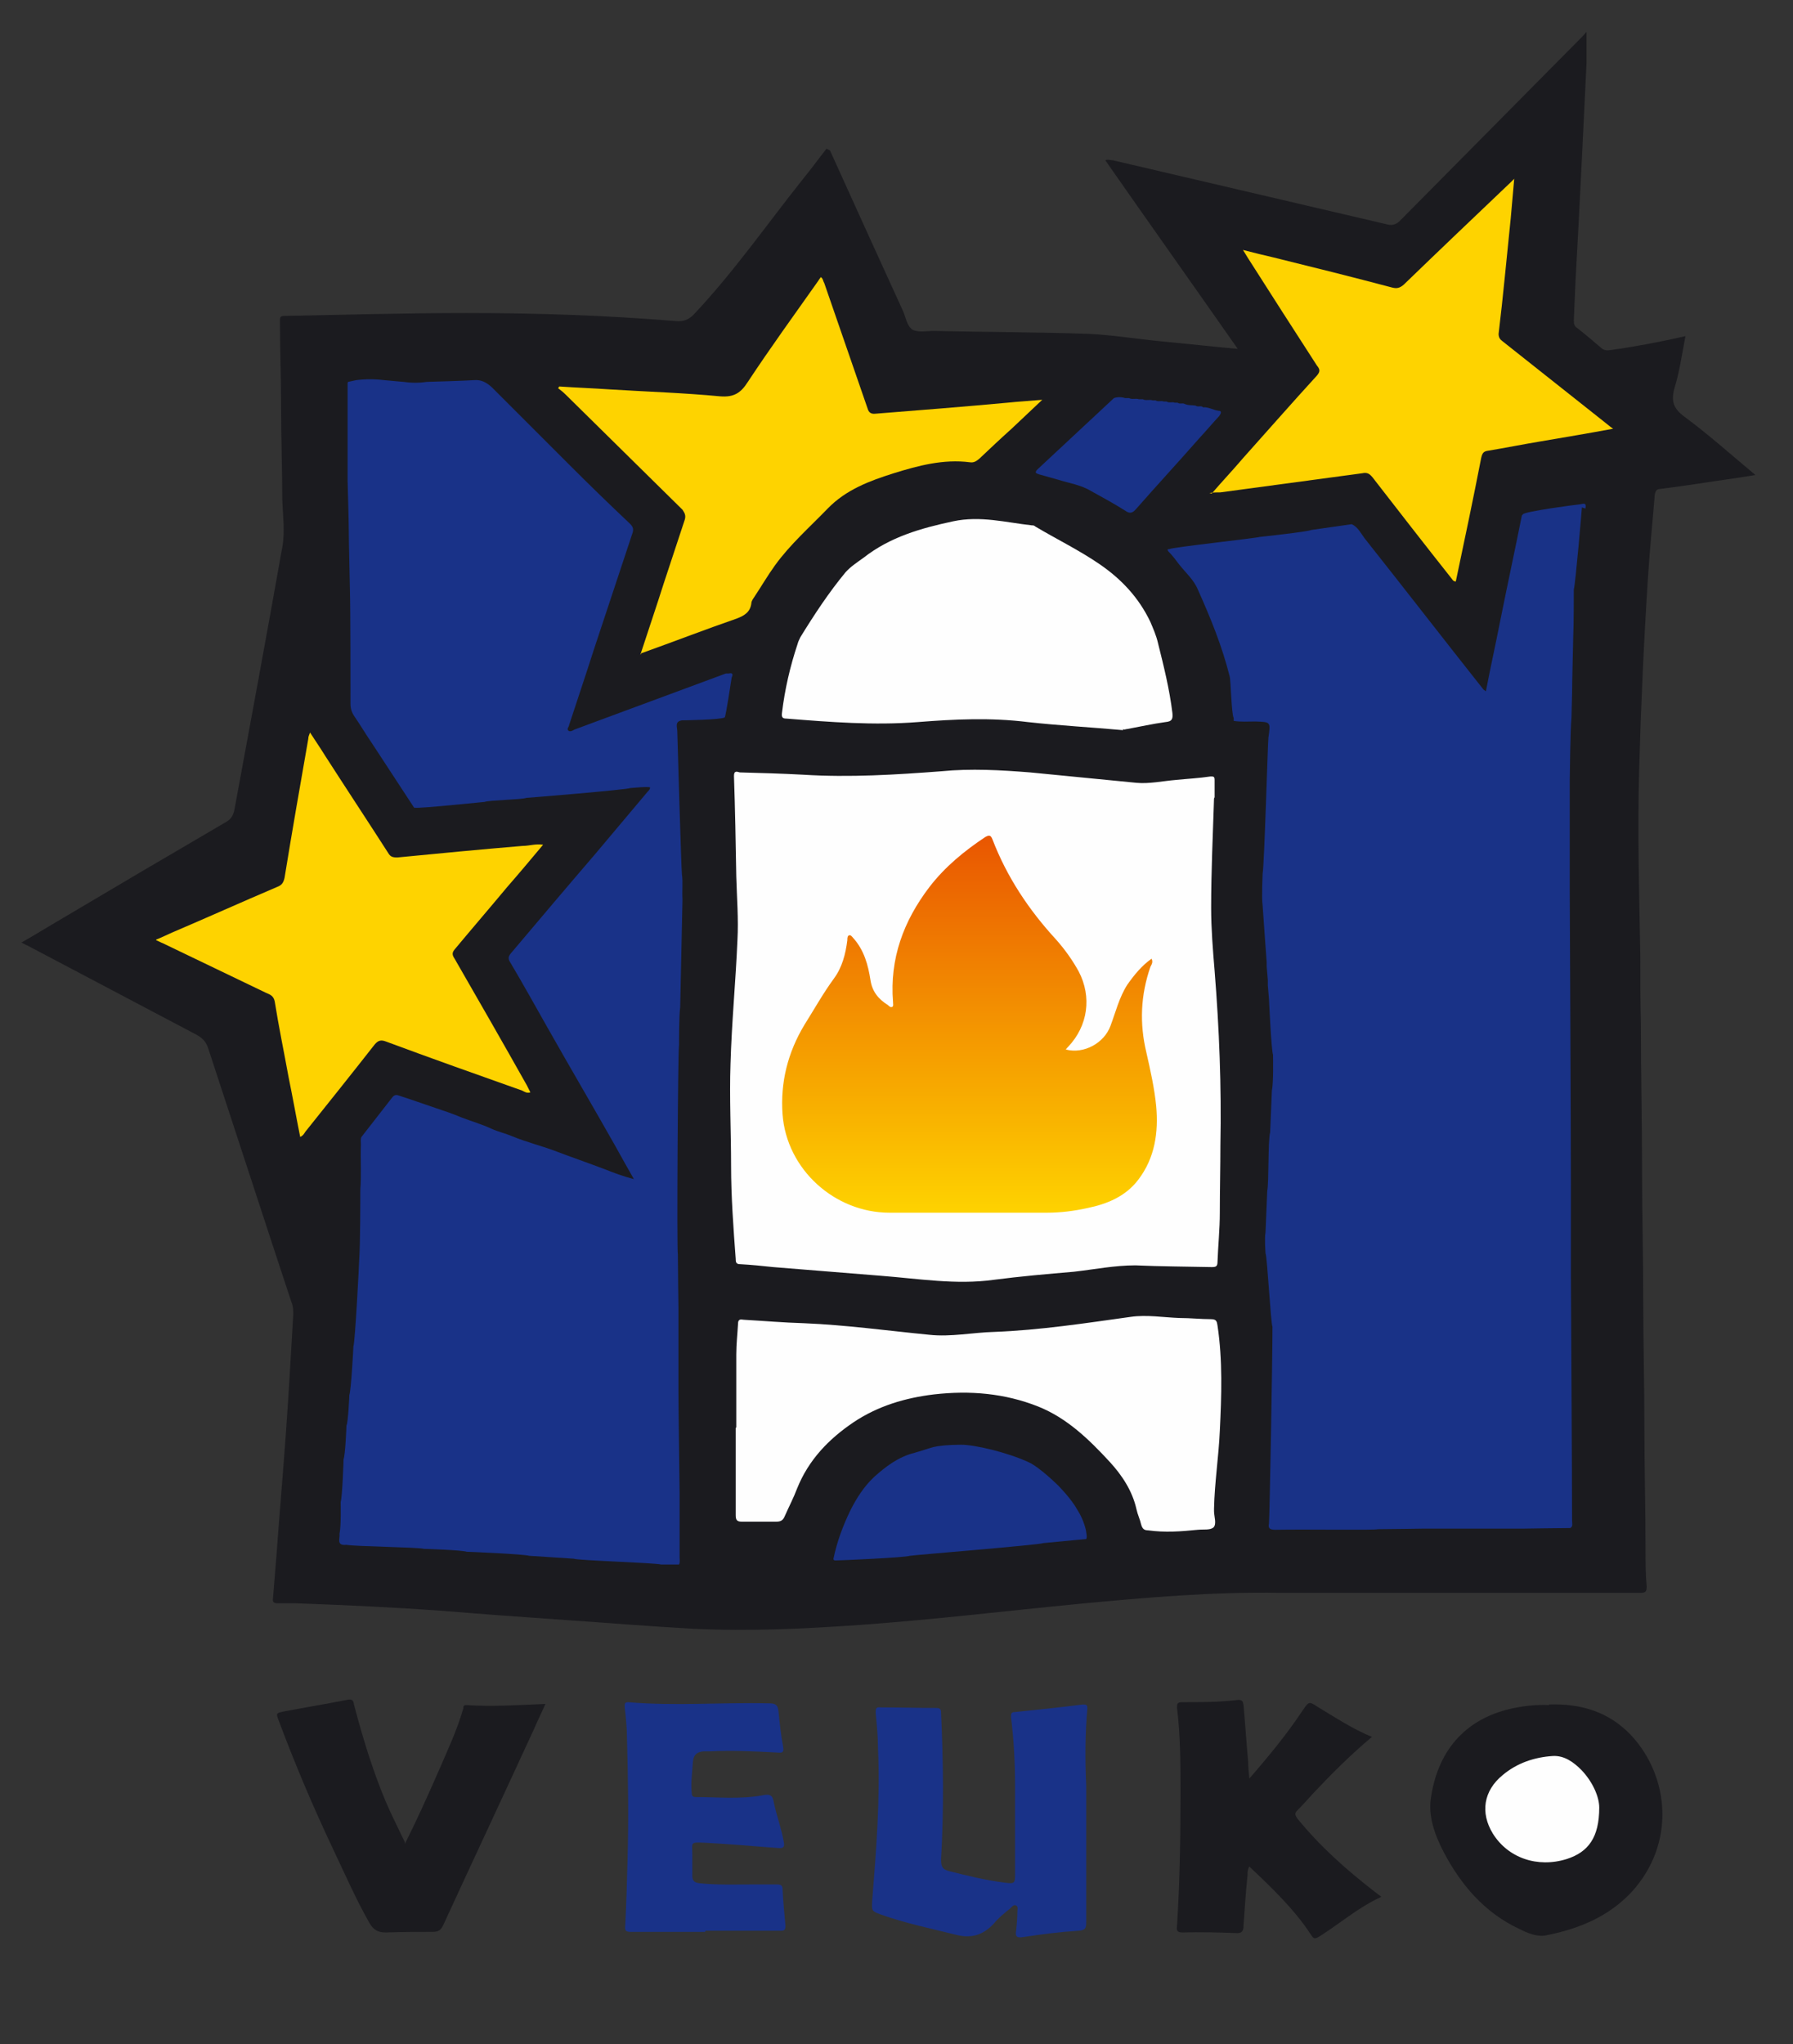
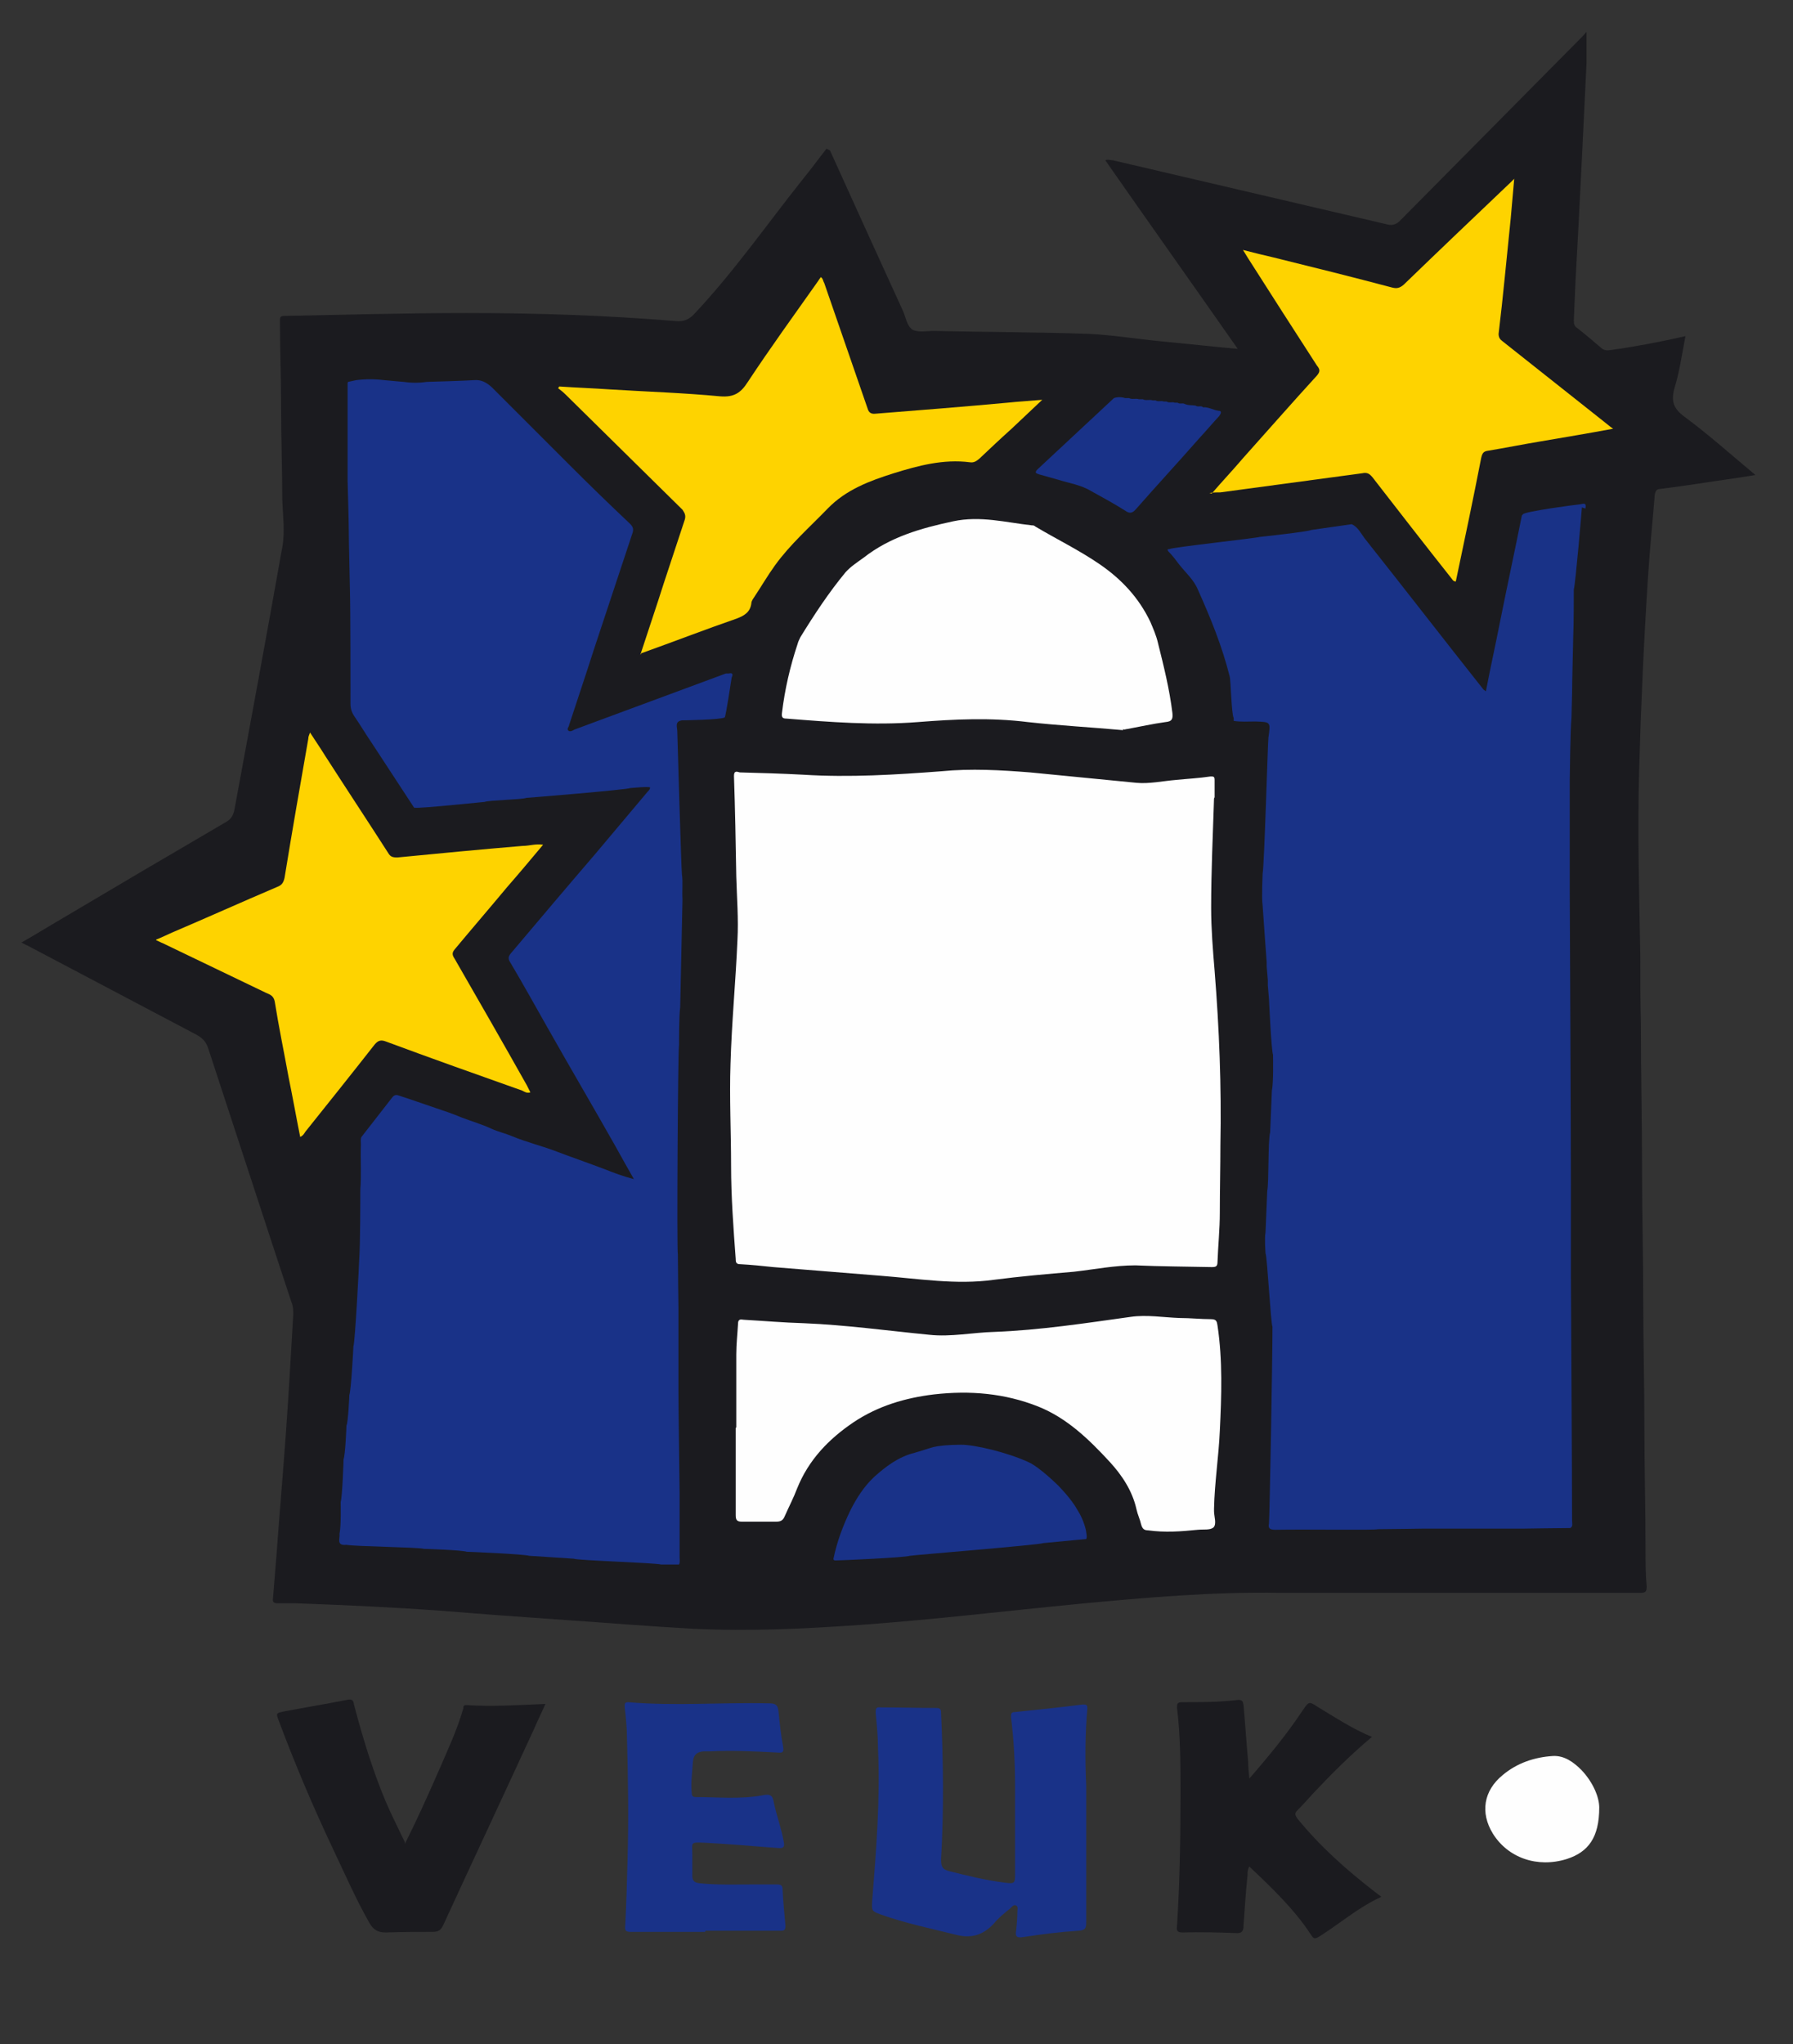
<svg xmlns="http://www.w3.org/2000/svg" id="Vrstva_1" version="1.1" viewBox="0 0 310 353.3">
  <rect x="0" y="0" width="310" height="353.3" fill="#333333" stroke="none" />
  <defs>
    <style>
      .st0 {
        fill: url(#Nepojmenovaný_přechod_28);
      }

      .st1 {
        fill: #fed300;
      }

      .st2 {
        fill: #193288;
      }

      .st3 {
        fill: #1b1b1f;
      }

      .st4 {
        fill: #fefefe;
      }

      .st5 {
        fill: #193287;
      }
    </style>
    <linearGradient id="Nepojmenovaný_přechod_28" data-name="Nepojmenovaný přechod 28" x1="167.7" y1="209.5" x2="167.7" y2="144.4" gradientUnits="userSpaceOnUse">
      <stop offset="0" stop-color="#fed200" />
      <stop offset="1" stop-color="#e95601" />
    </linearGradient>
  </defs>
  <path class="st3" d="M143.5,26c4.2,9.3,8.4,18.5,12.6,27.7.5,1.1.7,2.7,1.7,3.3,1,.5,2.4.2,3.7.2,8.9.2,17.8.2,26.7.5,4.2.2,8.4.9,12.6,1.3,4.3.4,8.7.9,13.2,1.3-7.7-11-15.3-21.7-22.9-32.6.5-.2.9,0,1.3,0,15.8,3.7,31.7,7.4,47.5,11.1.8.2,1.4,0,2-.5,10.3-10.4,20.6-20.8,30.9-31.2.5-.5,1-1,1.5-1.6,0,1.8,0,3.6,0,5.4-.6,12.5-1.2,25-1.9,37.6-.1,2.3-.2,4.6-.3,6.9,0,.6.1,1,.6,1.3,1.4,1.1,2.7,2.2,4.1,3.4.5.5,1.1.5,1.7.4,4.3-.6,8.5-1.4,12.9-2.4-.6,3.1-1,6.1-1.9,9-.6,2.2-.2,3.5,1.7,4.9,4.2,3.1,8.1,6.6,12.3,10.1-2.4.4-4.5.7-6.6,1-3.3.5-6.6,1-9.8,1.4-.7,0-.9.4-1,1-.4,4.9-.9,9.8-1.2,14.7-.7,10.9-1.2,21.9-1.5,32.8-.3,10.7,0,21.5.2,32.2,0,3.9,0,7.8.1,11.8,0,8.5.2,16.9.2,25.4,0,7.2.2,14.5.2,21.7,0,7.3.2,14.6.2,21.9,0,7.2.2,14.5.2,21.7,0,2.2,0,4.3.2,6.5,0,.9-.2,1.1-1.1,1.1-14.3,0-28.6,0-43,0-6.4,0-12.9,0-19.3,0-11.6-.2-23.1.8-34.7,1.9-12.4,1.2-24.9,2.7-37.3,3.6-9.8.7-19.7,1.2-29.6.7-7.3-.4-14.6-1-21.9-1.5-7.1-.5-14.3-1-21.4-1.6-8.4-.6-16.9-1-25.4-1.3-1,0-2,0-3,0-.7,0-.9-.2-.8-.9.2-2.5.4-4.9.6-7.4.5-6.9,1.1-13.8,1.6-20.7.5-7,.9-14,1.3-20.9,0-.7,0-1.4-.3-2.1-1-3-2-6.1-3-9.1-3.8-11.6-7.6-23.2-11.4-34.8-.4-1.2-1-1.8-2.1-2.4-9.7-5.1-19.5-10.3-29.2-15.4-.3-.1-.6-.3-1-.5,1.8-1,3.4-2,5.1-3,10.1-6,20.3-12,30.4-17.9.8-.5,1.1-1.1,1.3-1.9,2.8-15.1,5.6-30.3,8.3-45.5.5-2.7.1-5.5,0-8.3,0-5.3-.2-10.6-.2-15.8,0-5-.2-10-.2-15,0-.6,0-.9.8-.9,10.5-.2,21-.5,31.5-.5,12.1,0,24.1.4,36.2,1.4,1.2.1,2.1-.2,3-1.1,6.9-7.3,12.6-15.5,18.8-23.3,1.4-1.7,2.7-3.5,4.2-5.4Z" />
  <path class="st2" d="M187.8,308.6c0,7.9,0,15.7,0,23.6,0,1-.1,1.4-1.3,1.5-3.2.2-6.4.6-9.6,1.1-1.2.2-1.4-.2-1.2-1.2.1-1.1.2-2.1.2-3.2,0-.4.2-.9-.3-1.1-.4-.1-.7.3-1,.6-1,.8-2,1.6-2.8,2.6-1.8,1.9-3.8,2.6-6.5,1.9-4.4-1.1-8.8-2-13-3.5-1.6-.6-1.6-.6-1.5-2.4.7-8.8,1.4-17.5,1-26.3,0-2-.2-4.1-.4-6.1,0-.8,0-1.1.9-1,3.2,0,6.4.1,9.6.1.7,0,.8.3.8.8.4,8.5.5,16.9,0,25.4,0,1.3.3,1.7,1.4,2,3.2.8,6.4,1.6,9.7,2,1.6.2,1.7.1,1.7-1.5,0-5,0-10.1,0-15.1,0-4-.2-8-.7-12,0-.6,0-.9.7-.9,3.9-.4,7.8-.8,11.7-1.3.6,0,.8,0,.8.7-.4,4.4-.4,8.9-.2,13.3Z" />
-   <path class="st3" d="M267.8,294.6c5.6-.2,10.4,1.3,14.2,5.3,6.7,7.2,7.7,18.8.1,27.1-4,4.3-9.2,6.4-14.8,7.5-1.6.3-3.2-.4-4.6-1.1-6-2.8-10.1-7.6-13.1-13.3-1.5-2.9-2.7-6.1-2.2-9.4,1.3-8.7,6.5-13.9,14.4-15.5,2-.4,4.1-.6,6-.5Z" />
  <path class="st3" d="M238.7,327.9c-3.9,1.8-7.1,4.6-10.6,6.8-.8.5-1,.4-1.5-.4-2.9-4.4-6.7-8-10.6-11.7-.3.5-.3,1-.3,1.4-.3,2.9-.5,5.9-.7,8.8,0,1-.3,1.4-1.4,1.3-3-.1-6.1-.2-9.1-.1-1,0-1.1-.3-1-1.2.5-7.7.6-15.4.6-23.1,0-4.8,0-9.7-.6-14.5,0-.7,0-1,.9-1,3.2,0,6.5,0,9.7-.4.8,0,.8.4.9.9.3,3.3.5,6.5.8,9.8,0,.9.1,1.8.2,2.9,3.4-3.9,6.6-7.8,9.3-11.9,1-1.4,1-1.5,2.5-.5,3,1.8,6,3.8,9.4,5.2-3.7,3.1-7,6.4-10.2,9.8-.9,1-1.8,2-2.7,2.9-.5.5-.4.8,0,1.4,3.9,4.8,8.4,8.8,13.3,12.6.4.3.8.6,1.2.9Z" />
  <path class="st3" d="M70,318.7c2.1-4.2,3.9-8.2,5.7-12.3,1.6-3.7,3.3-7.3,4.4-11.1,0-.3,0-.6.5-.6,4.5.3,9,0,13.7-.2-.7,1.6-1.4,3-2,4.4-5.2,11.3-10.5,22.6-15.7,33.9-.4.8-.8,1.1-1.8,1.1-2.7,0-5.4,0-8.1.1-1.3,0-2.1-.4-2.8-1.6-2.4-4.2-4.3-8.6-6.4-13-3.4-7.2-6.5-14.5-9.3-22-.5-1.3-.5-1.3.9-1.6,3.7-.7,7.3-1.3,10.9-2,.9-.2,1.1.1,1.2.8,1.5,5.7,3.2,11.3,5.5,16.8,1,2.3,2.1,4.5,3.3,7Z" />
  <path class="st2" d="M121.9,333.9c-4.3,0-8.6,0-12.8,0-.9,0-1.1-.2-1-1.1.2-3.8.3-7.6.4-11.4.2-7,.1-14-.1-21,0-1.8-.2-3.6-.4-5.4,0-.5,0-.8.6-.8,8.1.7,16.3,0,24.4.2,1.1,0,1.5.3,1.6,1.4.2,2,.4,4,.8,6.1.2,1-.2,1.1-1,1-3.9-.2-7.8-.4-11.7-.2-.4,0-.7,0-1.1,0-1.1.1-1.7.6-1.8,1.8-.1,1.8-.4,3.6-.2,5.4,0,.5.2.7.7.7,3.8,0,7.7.4,11.5-.3,1.4-.3,1.8,0,2,1.3.5,2.3,1.3,4.4,1.7,6.7.2.9,0,1.2-1,1.1-4.2-.3-8.4-.7-12.5-.9-2.8-.1-2.3-.2-2.3,2.2,0,1.2,0,2.3,0,3.5,0,.9.4,1.2,1.3,1.3,3,.3,5.9.2,8.9.2,1.5,0,3,0,4.4,0,.6,0,1,.1,1,.8.1,2.1.3,4.2.5,6.3,0,.8-.2.9-.9.9-4.3,0-8.6,0-12.9,0,0,0,0,0,0,0Z" />
  <path class="st5" d="M273.5,87.7c0,.2-1.1,13.2-1.4,14.2,0,.6,0,6.1-.1,8.2,0,.5-.2,7.9-.2,9.9,0,.5-.1,3.2-.1,4-.2,2-.3,10.6-.3,10.9,0,6.4,0,12.8,0,19.2,0,.3.2,40.4.2,51.2,0,5.2,0,10.4,0,15.5,0,.4.2,34.4.2,42,0,.5.2,1-.3,1.3-2.2,0-7.6.1-8,.1-5.8,0-11.5,0-17.3,0-.4,0-5.8.1-8,.1-.3.2-12.1,0-17.7.1-.9,0-1.3-.2-1.1-1.1.1-.9.6-27.6.6-34-.3-.6-.9-12.1-1.2-12.7,0-.2-.2-2.6,0-3.6,0-.5.3-6.7.3-7.2.3-1.4.1-8.6.5-10.1,0-.5.3-6.7.3-7.2.3-1.4.2-5.6.2-6.2-.3-.7-.7-9.6-.7-9.6l-.2-2.4v-.9s-.2-2.4-.2-2.4v-.7s-.7-9.6-.7-9.8c-.2-1.4,0-5.1,0-5.5.3-1.5.9-23,1-23.5.4-2.8.4-2.7-2.3-2.8-1.2,0-2.4.1-3.7-.1v-.5c-.4-.7-.5-6.6-.7-7.2-1.3-5.2-3.3-10.1-5.5-15-.7-1.7-2.1-2.9-3.2-4.3-.6-.8-1.2-1.6-1.9-2.3-.2-.3-.2-.4.2-.4.4-.3,15.1-1.9,15.6-2.1,0,0,8.4-.9,8.9-1.2,0,0,6.3-.9,7-1,1.1.5,1.6,1.6,2.2,2.4,6.9,8.7,13.7,17.5,20.6,26.2,0,0,.2.1.4.3.8-4.2,1.7-8.2,2.5-12.3,1.2-6,2.5-12,3.7-18,0-.1.1-.2.2-.3.2-.5,9.4-1.7,9.6-1.7.6,0,1.5-.6,1.2.7Z" />
  <path class="st2" d="M71.6,139.6c-2.4-3.7-4.8-7.3-7.2-11-1.1-1.6-2.1-3.3-3.2-4.9-.4-.6-.6-1.3-.6-2,0-2.5,0-16.6-.1-19.8,0-.4-.2-8.5-.2-10.5,0-1.3-.2-8.2-.2-8.3,0-5.6,0-11.2,0-16.8,0-.1,0-.2.1-.3l1.4-.3c1.6-.2,3.2-.2,4.8,0,.2,0,3.1.3,3.4.3,1.3.2,2.7.2,4,0,.2,0,7-.2,8.2-.3,1.2-.1,2.1.4,3,1.2,4.5,4.5,9,9,13.5,13.5,3.4,3.4,6.9,6.8,10.4,10.1.6.6.7,1,.4,1.8-2.2,6.6-4.4,13.3-6.6,19.9-1.4,4.4-2.9,8.8-4.3,13.1,0,.3-.5.7-.1,1,.3.2.7,0,1-.2,8.7-3.2,17.5-6.5,26.2-9.7.1,0,.3,0,.5,0,.8-.2.7.3.5.7,0,0-1,6.7-1.2,6.9-.7.4-7,.5-7.4.5-1.3.2-.8,1.2-.8,1.9,0,.6.7,24.1.8,24.7.2,1.4,0,2.9.1,4.3,0,.5-.4,18.2-.4,18.7-.2,1.2-.2,6-.2,6.5-.2,1.2-.4,35.9-.2,36.2,0,2.6.1,8.8.1,9.2,0,4.8,0,9.6,0,14.5,0,2.6.2,17,.2,17.7,0,3.7,0,7.3,0,11,0,.4.1.8-.1,1.2h-3.1c-1.2-.3-14.5-.7-15.1-1-.2,0-7.4-.5-7.7-.5-.9-.3-10.5-.7-10.8-.7-.9-.3-7.1-.5-7.4-.5-1-.3-11.9-.4-13.4-.7-1.8.2-1.1-1.1-1.2-1.9.3-1.4.2-5.1.2-5.5.3-1,.5-7.1.5-7.4.3-.7.5-5.5.5-5.8.3-.6.5-5.1.5-5.3.3-.7.7-8.1.7-8.4.3-.7,1-14.4,1-14.9.2-2.6.2-11.2.2-12.2.2-2.6,0-5.2.1-7.8,0-.4-.1-.9.1-1.3,1.8-2.3,3.5-4.5,5.3-6.8.3-.4.6-.5,1-.4,2.2.7,4.4,1.5,6.5,2.2,1.5.5,3,1,4.4,1.6,1.8.7,3.6,1.2,5.3,2,1.1.5,2.4.8,3.6,1.3,2.4,1,4.9,1.6,7.3,2.5,2.9,1.1,5.8,2.1,8.7,3.2,1.5.6,3.1,1.2,5,1.7-1.2-2.1-2.2-3.9-3.2-5.7-3.9-6.9-7.9-13.7-11.8-20.6-2.1-3.7-4.2-7.5-6.4-11.2-.4-.6-.3-1,.1-1.5,4.9-5.8,9.8-11.6,14.7-17.3,3-3.6,6-7.1,9-10.7.2-.2.4-.4.4-.7-.3-.2-3.3.1-3.4.1-.6.3-17.8,1.7-18,1.7-.6.3-6.6.4-7.2.7-.2,0-11.6,1.2-12.1,1Z" />
  <path class="st4" d="M209.9,138c-.2,6.3-.5,12.6-.5,18.9,0,3.6.3,7.3.6,10.9.8,10,1.2,20,1,30.1,0,3.9-.1,7.8-.1,11.7,0,2.8-.3,5.7-.4,8.5,0,.8-.3.9-1,.9-4.4-.1-8.8-.1-13.2-.3-3.6,0-7.1.7-10.6,1.1-4.7.4-9.3.8-13.9,1.4-6.5.9-13-.2-19.5-.7-6.2-.5-12.4-1-18.6-1.5-1.9-.2-3.8-.4-5.7-.5-.7,0-.8-.3-.8-.9-.4-5.4-.8-10.8-.8-16.2,0-5.8-.3-11.7-.1-17.5.2-7.1.9-14.3,1.2-21.4.2-3.7-.1-7.3-.2-11-.1-5.8-.2-11.6-.4-17.4,0-1,.6-.7,1-.6,3.7.1,7.3.2,11,.4,8,.5,16,0,23.9-.6,5.1-.5,10.2-.2,15.3.2,6.1.6,12.2,1.2,18.4,1.8,2.2.2,4.5-.3,6.8-.5,2-.2,4-.3,6-.6.5,0,.7,0,.7.6,0,1,0,2,0,3h0Z" />
  <path class="st4" d="M194.2,126.2c-5.5-.5-11.1-.8-16.5-1.4-6.4-.8-12.7-.5-19,0-7.6.6-15.2,0-22.7-.6-.7,0-.9-.2-.8-1,.5-4.1,1.4-8,2.7-11.9.1-.4.3-.8.5-1.2,2.4-3.9,4.9-7.7,7.8-11.2.9-1,2-1.7,3.1-2.5,4.6-3.6,9.9-5.1,15.5-6.3,4.7-1,9.1.2,13.6.7.2,0,.4,0,.6.2,3.7,2.2,7.6,4.1,11.1,6.5,3.8,2.6,6.8,5.8,8.8,10,.5,1.2,1,2.3,1.3,3.6,1,4,2,8,2.5,12.1.1,1,0,1.5-1.2,1.6-2.2.3-4.4.8-6.6,1.2-.3,0-.5.2-.8,0Z" />
  <path class="st1" d="M209.5,85.3c1.9-2.2,3.7-4.1,5.4-6.1,4.3-4.8,8.5-9.6,12.8-14.3.6-.7.5-1.1,0-1.7-4-6.2-8-12.4-12-18.7-.2-.3-.4-.7-.8-1.3,1.9.5,3.6.9,5.3,1.3,6.9,1.7,13.7,3.4,20.5,5.2.8.2,1.3.1,2-.5,6.1-5.9,12.3-11.8,18.5-17.7.1-.1.3-.3.6-.6-.2,2.4-.4,4.6-.6,6.8-.7,6.7-1.3,13.4-2.1,20,0,.7.3,1,.7,1.3,5.9,4.7,11.9,9.4,17.8,14.1.4.3.7.6,1.3,1-4.3.8-8.5,1.5-12.6,2.2-3,.5-6,1.1-9,1.6-.8.1-1,.4-1.2,1.2-1.4,7.2-2.9,14.3-4.4,21.4-.5,0-.6-.4-.8-.6-4.6-5.8-9.1-11.6-13.6-17.4-.5-.6-.9-.9-1.8-.7-8.1,1.1-16.3,2.2-24.5,3.3-.5,0-1.1,0-1.9.1Z" />
  <path class="st4" d="M127.3,246.7c0-4.2,0-8.4,0-12.6,0-1.8.2-3.5.3-5.3,0-.8.4-.8,1-.7,3.5.2,6.9.5,10.4.6,7.3.3,14.5,1.3,21.7,2,3.7.4,7.5-.4,11.2-.5,7.9-.3,15.7-1.5,23.6-2.6,2.8-.4,5.6.1,8.5.2,1.8,0,3.6.2,5.4.2.9,0,1,.4,1.1,1.1.9,6,.7,12.1.4,18.2-.2,4.5-.9,8.9-1,13.4,0,.2,0,.3,0,.5,0,.9.5,2.2-.1,2.8-.6.5-1.7.3-2.7.4-2.9.3-5.7.5-8.6.1-.7,0-1-.3-1.2-1-.2-.9-.6-1.7-.8-2.6-.7-3.2-2.5-5.9-4.6-8.2-3.6-3.9-7.4-7.6-12.4-9.6-5.8-2.3-11.8-2.8-18-2.1-5,.6-9.7,2-13.9,4.8-4.3,2.9-7.8,6.5-9.8,11.5-.6,1.6-1.4,3.1-2.1,4.7-.3.7-.6,1-1.5,1-2,0-3.9,0-5.9,0-.8,0-1.1-.2-1.1-1.1,0-5,0-10.1,0-15.1,0,0,0,0,0,0Z" />
  <path class="st1" d="M27,162.4c1-.4,1.8-.8,2.7-1.2,6.1-2.6,12.1-5.3,18.2-7.9.8-.3,1.1-.7,1.3-1.6,1.3-8,2.7-16,4.1-24,0-.3.1-.6.3-1.1.9,1.4,1.8,2.7,2.6,4,3.6,5.6,7.3,11.2,10.9,16.8.4.7.8.8,1.6.8,7.2-.7,14.5-1.4,21.7-2,1.1,0,2.2-.4,3.5-.2-2.1,2.5-4.1,4.9-6.2,7.3-3,3.6-6.1,7.2-9.1,10.8-.5.6-.4,1,0,1.6,4.2,7.3,8.4,14.6,12.5,21.9.2.4.4.8.6,1.2-.6.2-1-.1-1.4-.3-7.9-2.8-15.8-5.6-23.6-8.5-.8-.3-1.3-.2-1.9.5-4,5.1-8,10.1-12,15.1-.2.3-.4.7-.9.9-.7-3.5-1.3-6.9-2-10.3-.8-4.4-1.7-8.7-2.4-13.1-.2-1-.8-1.2-1.5-1.5-6-2.9-11.9-5.7-17.9-8.6-.3-.1-.6-.3-1.1-.5Z" />
  <path class="st1" d="M110.7,113.2c1.4-4.3,2.8-8.4,4.1-12.5,1.2-3.6,2.4-7.3,3.6-10.9.2-.7,0-1.1-.4-1.7-6.7-6.6-13.4-13.2-20.2-19.9-.4-.4-.9-.8-1.3-1.1,0,0,.1-.2.2-.3,2.9.2,5.8.3,8.7.5,6.4.4,12.8.6,19.1,1.2,2.4.2,3.6-.6,4.8-2.5,3.9-5.9,8.1-11.7,12.2-17.5.1-.2.3-.4.4-.6.4.2.4.7.6,1,2.5,7.2,5,14.5,7.5,21.7.2.7.6,1,1.4.9,7.6-.6,15.2-1.2,22.8-1.9,1.9-.2,3.8-.3,6-.5-1.9,1.8-3.6,3.4-5.3,5-1.9,1.7-3.8,3.5-5.6,5.2-.5.4-.9.7-1.6.6-4.6-.6-9,.6-13.2,1.9-4.1,1.3-8.2,2.8-11.4,6.1-3.1,3.2-6.5,6.2-9.1,9.8-1.3,1.8-2.4,3.7-3.6,5.5-.2.3-.5.7-.5,1.1-.2,1.5-1.2,2.1-2.5,2.6-5.5,1.9-10.9,4-16.5,6Z" />
  <path class="st2" d="M144.5,269.7c-.2,0-.4,0-.4-.3.6-2.9,1.6-5.6,2.9-8.3,1.1-2.2,2.4-4.2,4.1-5.8,2-1.8,4.2-3.5,7-4.2,1.1-.3,2.2-.7,3.3-1,.8-.2,2.5-.4,4.8-.4s7.9,1.3,11.6,3c2,.9,5.2,4.1,5.2,4.1,0,0,2.2,2.2,3.3,4.2,1.1,1.7,1.5,3.6,1.5,3.8s.2.8,0,1.2c-.2,0-7.3.7-7.4.7-.5.3-22.8,2.1-23.1,2.2-.8.3-12,.8-12.8.8Z" />
  <path class="st2" d="M208,70.4c.9-.1,1.8.5,2.7.6.6,0,.4.5.1.9-1.2,1.3-2.3,2.6-3.5,3.9-3.6,4.1-7.3,8.1-10.9,12.2-.6.7-1.1.8-1.8.3-1.9-1.2-3.9-2.3-5.9-3.4-1.8-1.1-3.9-1.4-5.8-2-1.1-.3-2.1-.6-3.2-.9-.6-.2-.9-.3-.3-.9,4.4-4.1,8.8-8.2,13.2-12.3.6-.2,1.3-.2,1.9,0,.2,0,.5,0,.7,0,.5.3,1.2,0,1.7.2.2,0,.5,0,.7,0,.5.3,1.1,0,1.7.2.2,0,.3,0,.5,0,.4.3,1,0,1.4.2.2,0,.3,0,.5,0,.4.3,1,0,1.4.2.2,0,.3,0,.5,0,.4.3.8,0,1.2.2.6.3,1.3.2,1.9.3.4.3.8,0,1.2.2Z" />
  <path class="st4" d="M276.5,312.4c0,5.2-1.9,7.7-5.6,8.9-5.1,1.6-10.2-.2-12.8-4.4-2.2-3.6-1.6-7.4,1.7-10.1,2.5-2.1,5.5-3.1,8.7-3.3,2-.1,3.6,1.1,4.9,2.4,2.1,2.2,3.1,4.8,3.1,6.5Z" />
-   <path class="st0" d="M184.3,181.4c3.1.8,6.6-1.1,7.7-4.1.9-2.4,1.5-4.9,2.9-7.1,1.2-1.7,2.5-3.3,4.2-4.5.3.6,0,1-.2,1.4-1.7,4.9-1.9,9.8-.7,14.8.7,3.1,1.4,6.2,1.7,9.3.4,4.5-.2,8.9-3.1,12.7-2.2,2.9-5.4,4.2-8.8,4.9-2.3.5-4.6.8-7,.8-9.1,0-18.2,0-27.2,0-9.5,0-17.8-7.5-18.5-17-.4-5.5.9-10.7,3.8-15.5,1.7-2.7,3.2-5.4,5.1-8,1.4-1.9,2-4.2,2.3-6.6,0-.3,0-.6.2-.8.4-.2.6.2.8.4,1.9,2.1,2.6,4.7,3,7.3.3,2,1.4,3.3,3,4.3.2.2.5.5.8.3.2-.1.1-.5.1-.8-.6-7.5,1.8-14,6.3-19.9,2.7-3.5,6-6.2,9.6-8.6.7-.4,1-.4,1.3.4,2.5,6.5,6.3,12.2,11,17.3,1.5,1.7,2.8,3.5,3.9,5.5,2.3,4.4,1.6,9.4-1.8,13-.1.1-.3.3-.5.6Z" />
</svg>